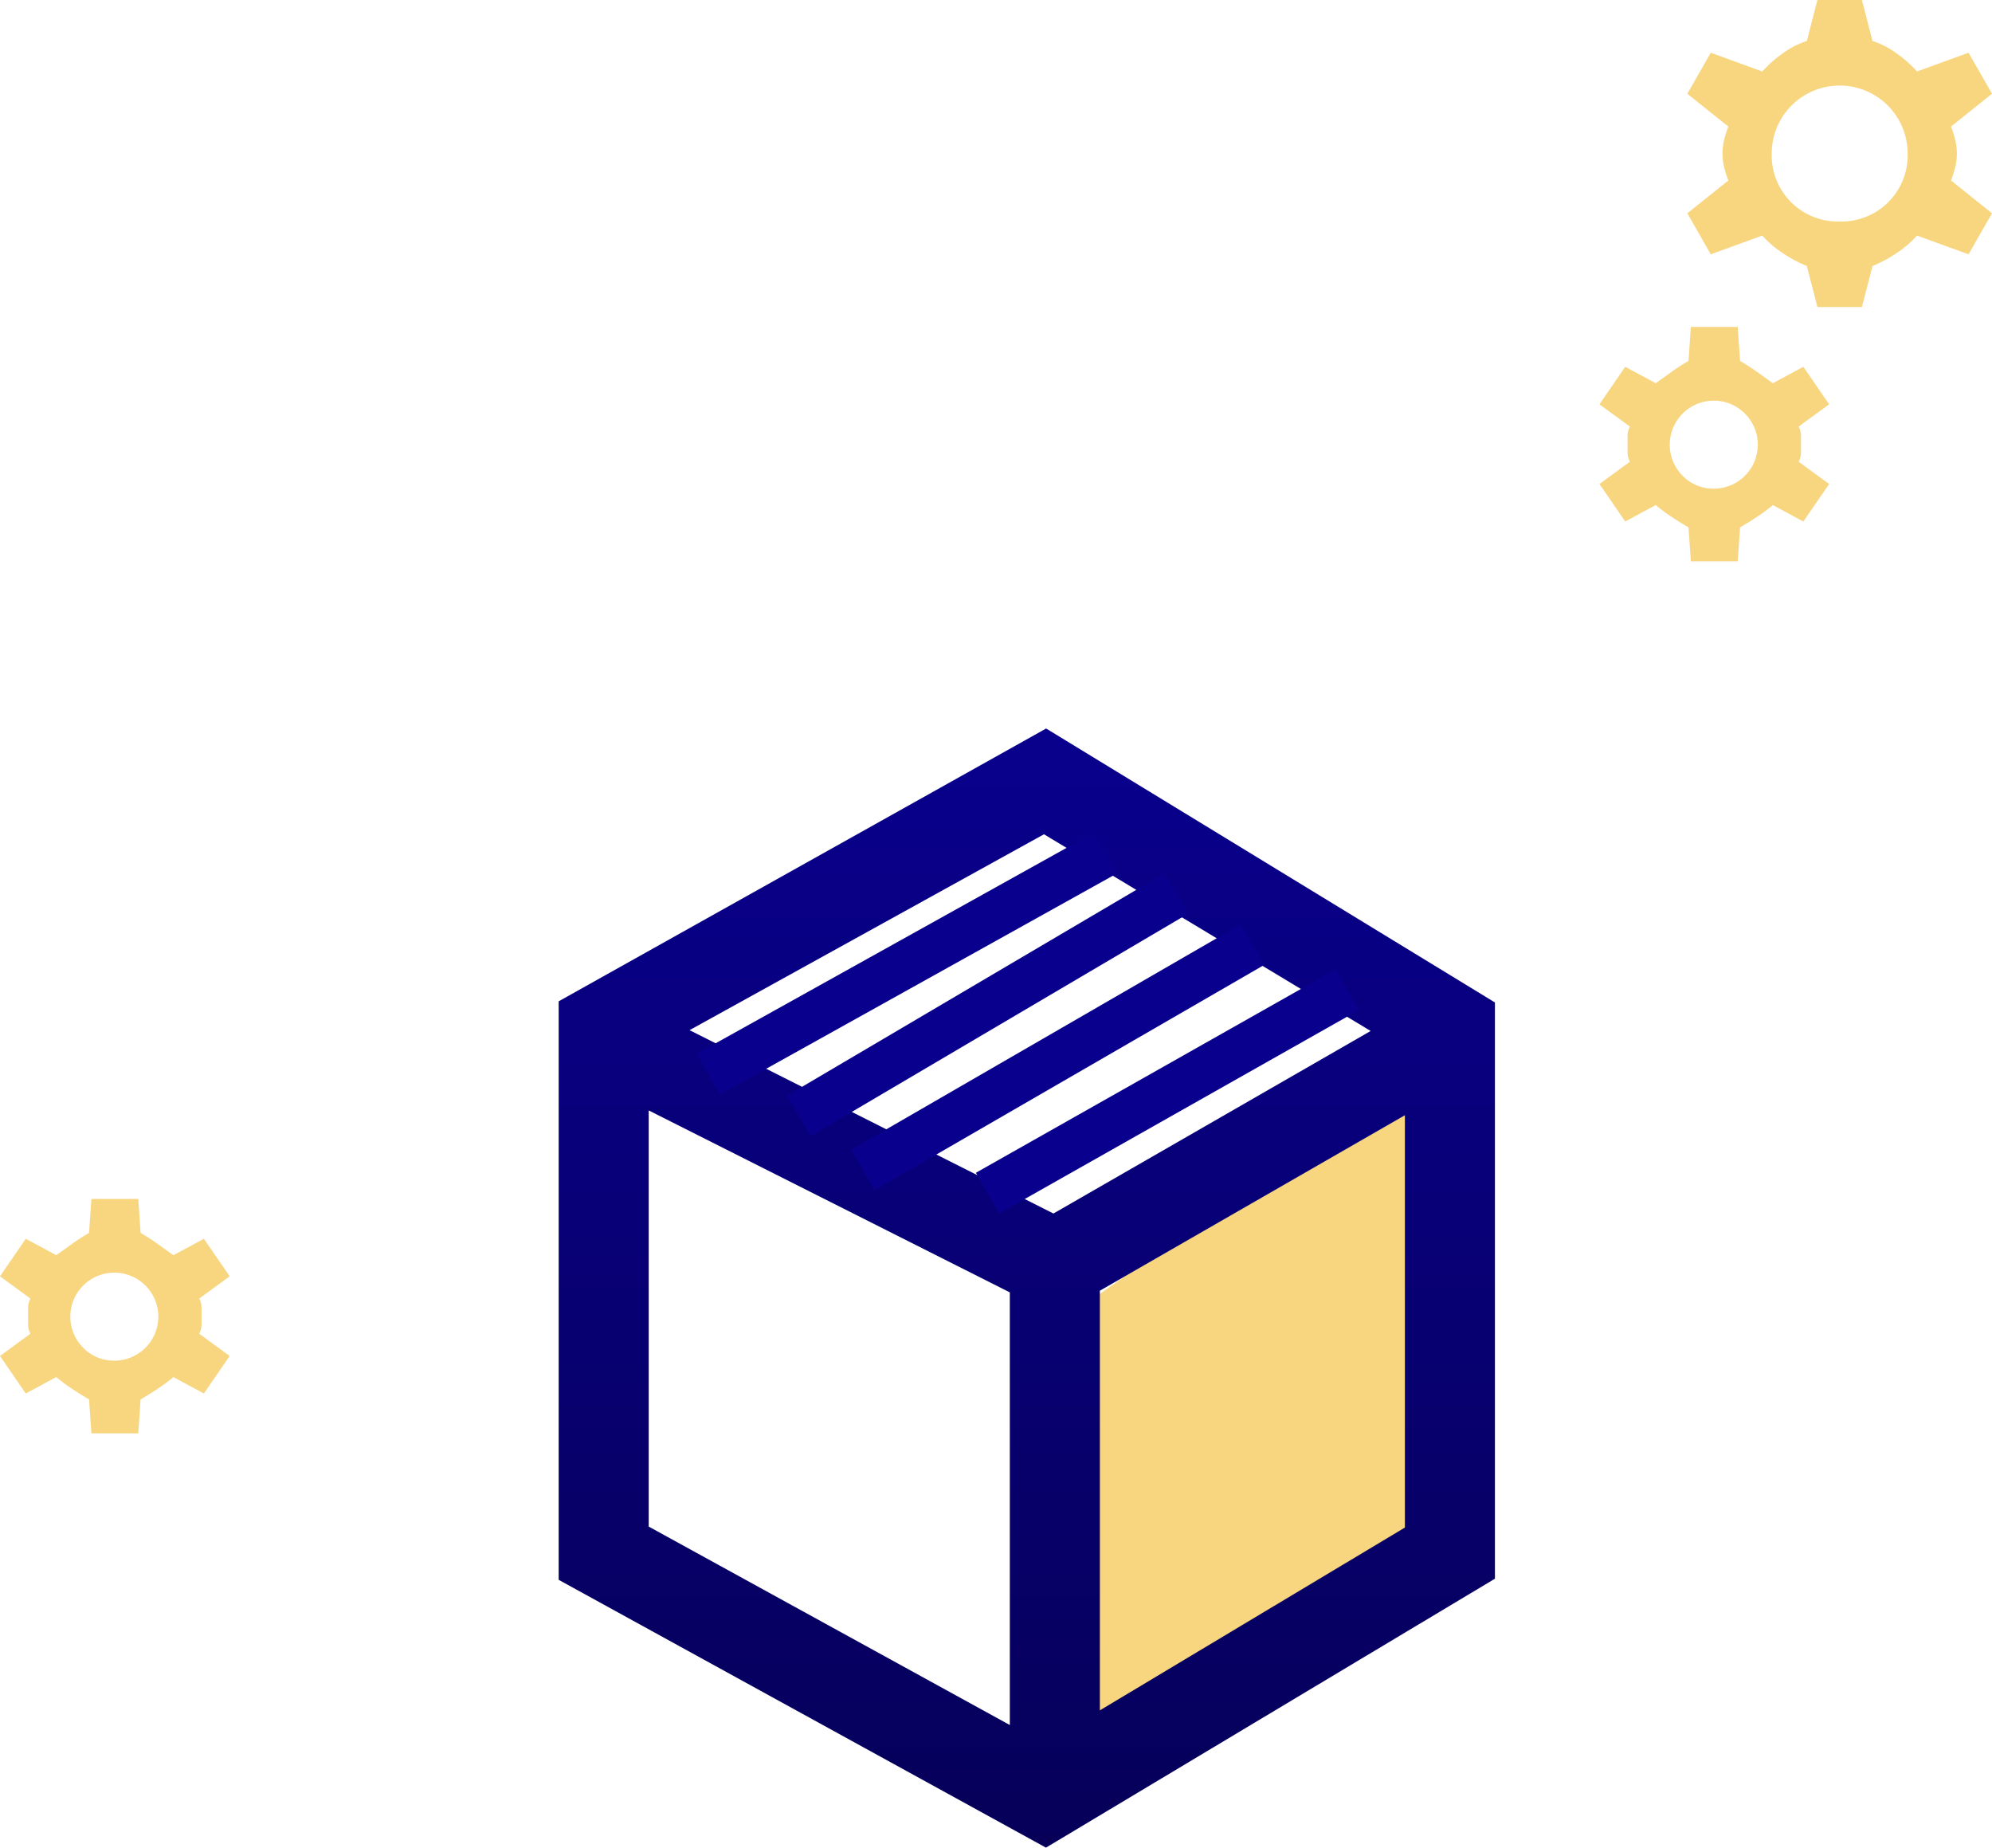
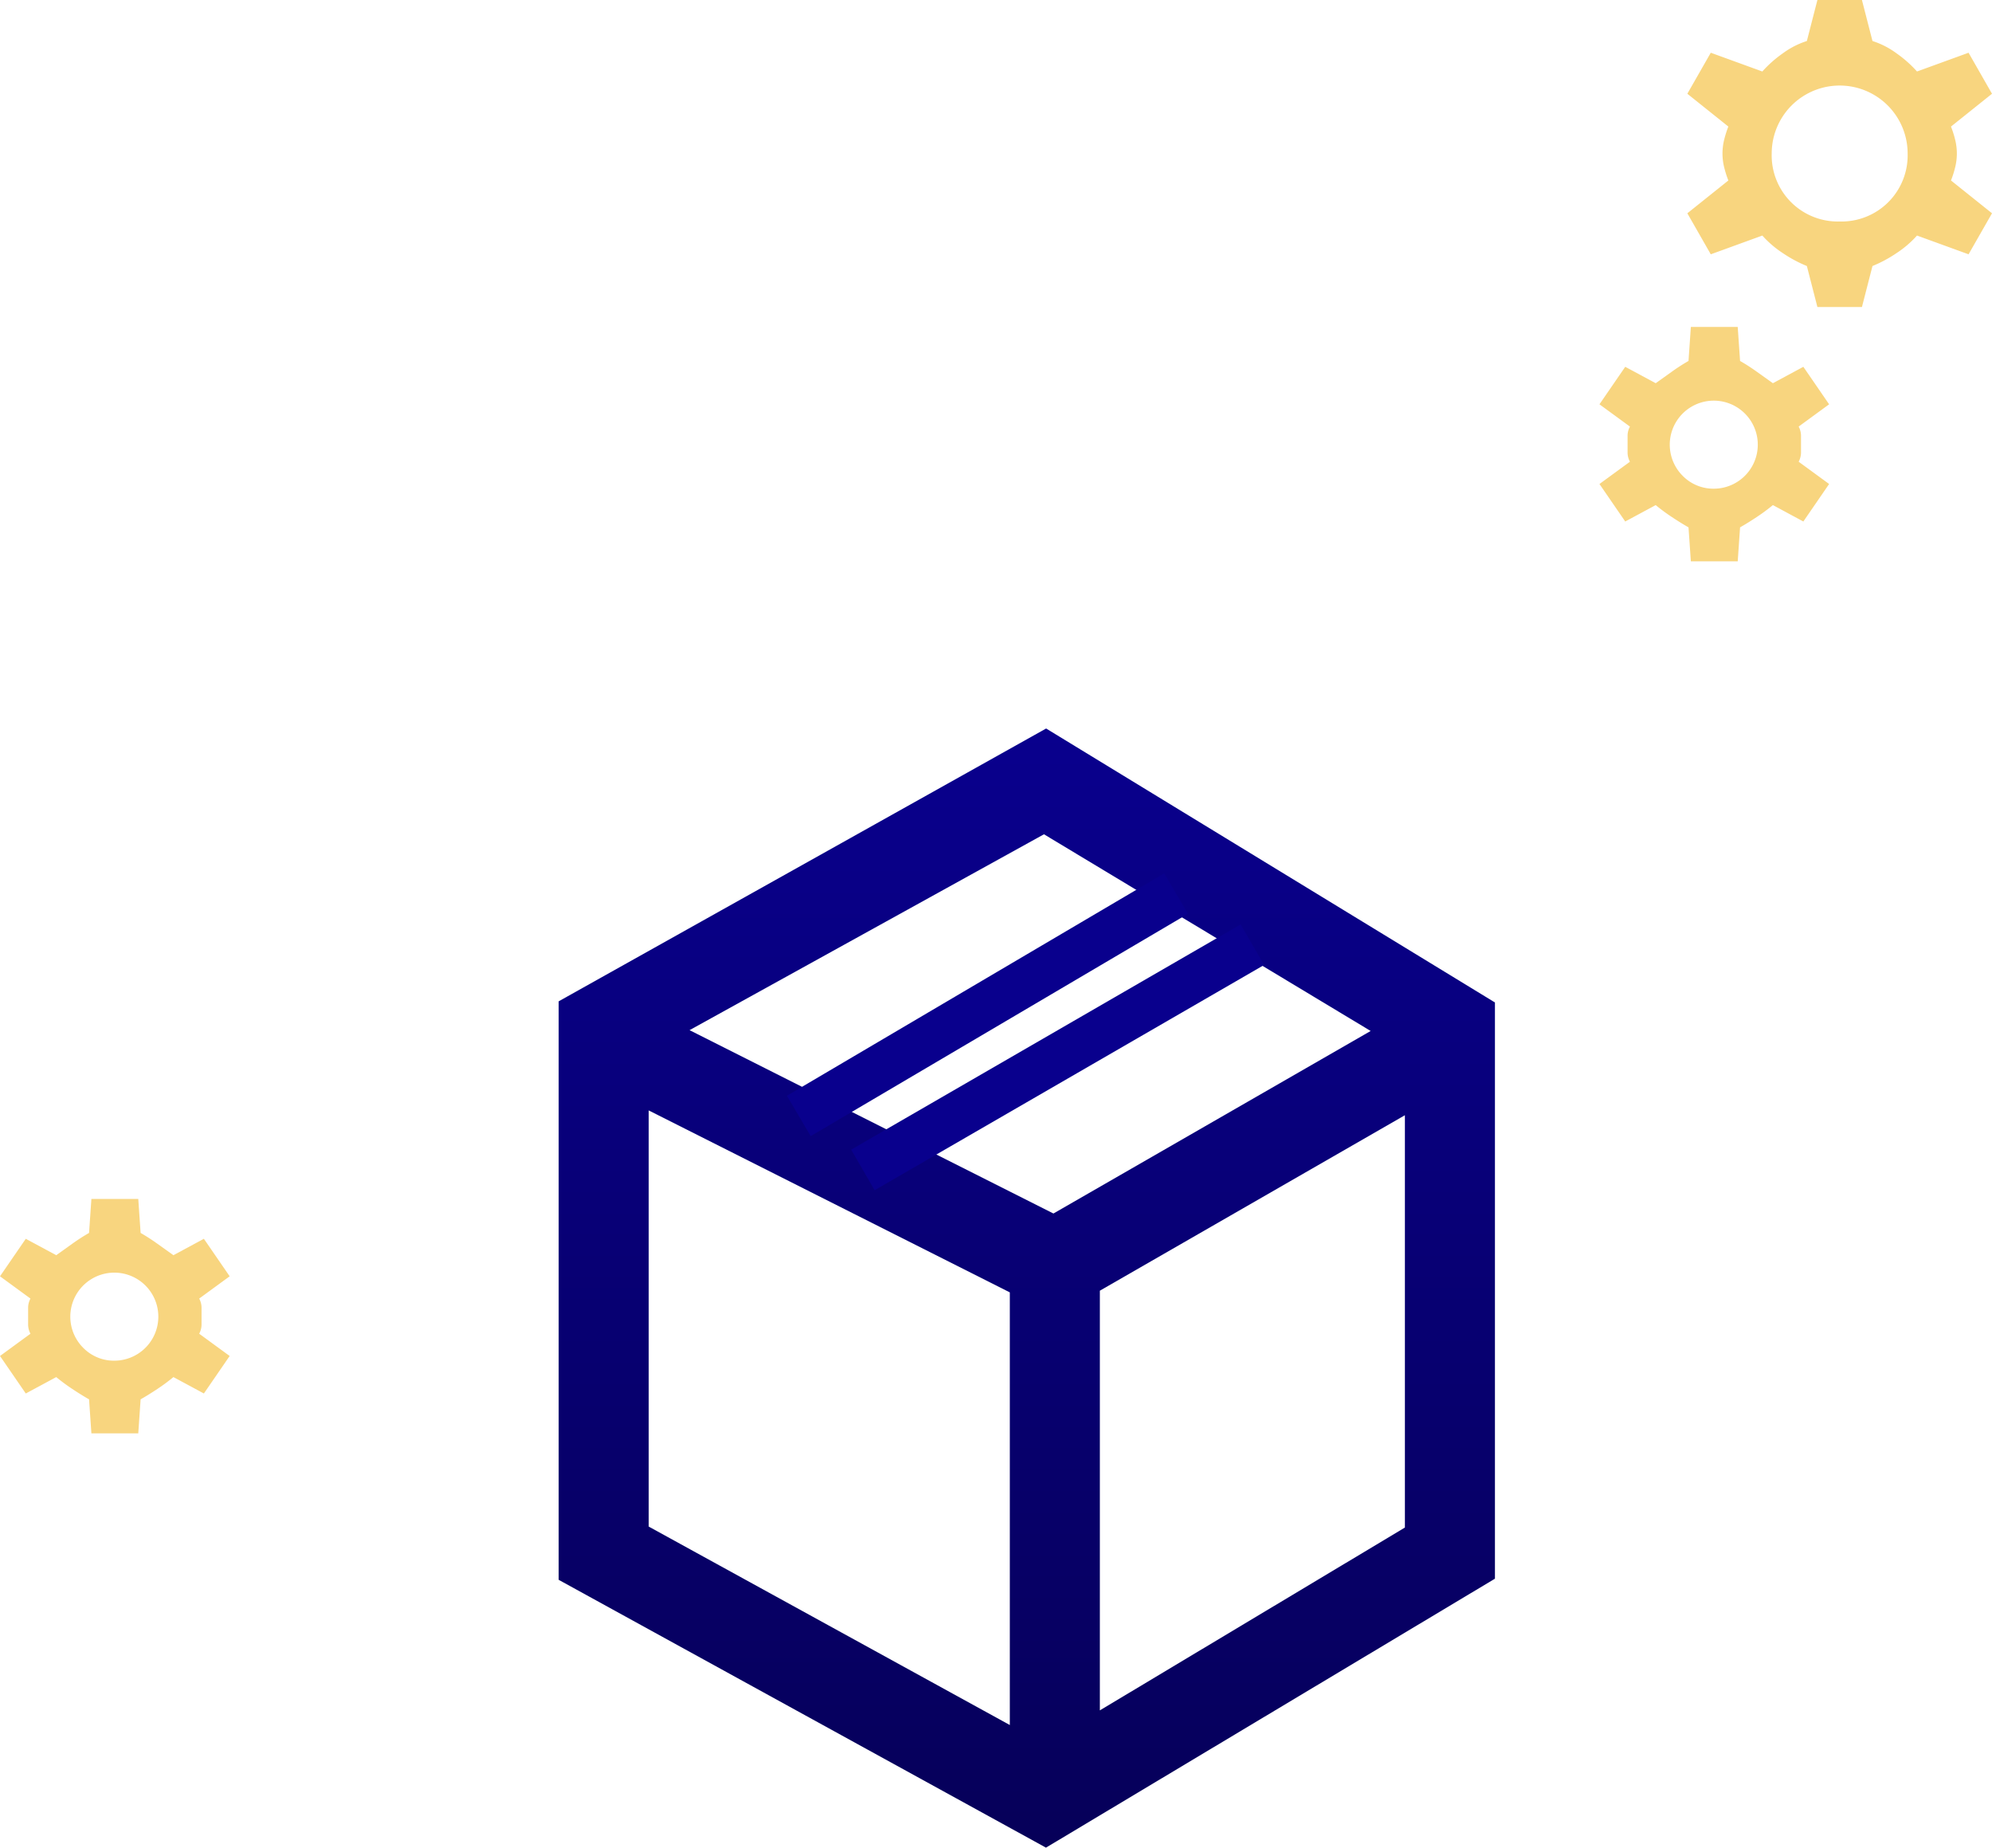
<svg xmlns="http://www.w3.org/2000/svg" id="Grupo_38978" data-name="Grupo 38978" width="85" height="78.831" viewBox="0 0 85 78.831">
  <defs>
    <linearGradient id="linear-gradient" x1="0.5" x2="0.5" y2="1" gradientUnits="objectBoundingBox">
      <stop offset="0" stop-color="#09008d" />
      <stop offset="1" stop-color="#060059" />
    </linearGradient>
  </defs>
  <g id="Grupo_38934" data-name="Grupo 38934" transform="translate(23.839 31.082)">
-     <path id="Trazado_9320" data-name="Trazado 9320" d="M218.895,814.151l13.45-9.528v19.4l-13.45,9.737Z" transform="translate(-196.018 -789.874)" fill="#f8d57f" />
    <path id="Unión_1" data-name="Unión 1" d="M0,36.322V11.64L20.8,0,39.951,11.689V36.274L20.793,47.749ZM3.842,34.05l15.409,8.467V24.058L3.842,16.295ZM23.093,23.986V41.892l13.016-7.8V16.5Zm-1.981-3.293,13.536-7.788L20.708,4.513,5.585,12.87Z" fill="url(#linear-gradient)" />
-     <path id="Trazado_9321" data-name="Trazado 9321" d="M755.973,802.835l16.935-9.429" transform="translate(-749.587 -788.087)" fill="none" stroke="#09008d" stroke-width="2" />
    <path id="Trazado_9322" data-name="Trazado 9322" d="M762,804.584l16.1-9.487" transform="translate(-751.754 -788.054)" fill="none" stroke="#09008d" stroke-width="2" />
    <path id="Trazado_9323" data-name="Trazado 9323" d="M765.667,807.464l16.62-9.61" transform="translate(-752.686 -788.63)" fill="none" stroke="#09008d" stroke-width="2" />
-     <path id="Trazado_9324" data-name="Trazado 9324" d="M770.807,809.635l15.35-8.68" transform="translate(-752.511 -789.81)" fill="none" stroke="#09008d" stroke-width="2" />
  </g>
  <path id="engineering_FILL0_wght400_GRAD0_opsz48" d="M33,29.95l-.1-1.45q-.35-.2-.725-.45a7.9,7.9,0,0,1-.675-.5l-1.3.7-1.1-1.6,1.3-.95a.843.843,0,0,1-.1-.375v-.75a.843.843,0,0,1,.1-.375l-1.3-.95,1.1-1.6,1.3.7.7-.5a8.236,8.236,0,0,1,.7-.45l.1-1.45h2l.1,1.45a8.236,8.236,0,0,1,.7.45l.7.5,1.3-.7,1.1,1.6-1.3.95a.843.843,0,0,1,.1.375v.75a.843.843,0,0,1-.1.375l1.3.95-1.1,1.6-1.3-.7a7.9,7.9,0,0,1-.675.5q-.375.25-.725.45L35,29.95Zm1-3.1a1.878,1.878,0,1,0-1.35-.55A1.835,1.835,0,0,0,34,26.85Z" transform="translate(-29.1 31.204)" fill="#f8d57f" />
  <path id="engineering_FILL0_wght400_GRAD0_opsz48-2" data-name="engineering_FILL0_wght400_GRAD0_opsz48" d="M38.4,19.1l-.45-1.75a5.628,5.628,0,0,1-1.025-.55,4.384,4.384,0,0,1-.875-.75l-2.2.8-1-1.75,1.75-1.4a4.272,4.272,0,0,1-.175-.55,2.437,2.437,0,0,1,0-1.2,4.272,4.272,0,0,1,.175-.55L32.85,10l1-1.75,2.2.8a5.075,5.075,0,0,1,.875-.775A3.525,3.525,0,0,1,37.95,7.75L38.4,6h1.9l.45,1.75a3.525,3.525,0,0,1,1.025.525,5.075,5.075,0,0,1,.875.775l2.2-.8,1,1.75L44.1,11.4a4.272,4.272,0,0,1,.175.55,2.438,2.438,0,0,1,0,1.2,4.272,4.272,0,0,1-.175.55l1.75,1.4-1,1.75-2.2-.8a4.384,4.384,0,0,1-.875.75,5.628,5.628,0,0,1-1.025.55L40.3,19.1Zm.95-3.65a2.821,2.821,0,0,0,2.9-2.9,2.9,2.9,0,1,0-5.8,0,2.821,2.821,0,0,0,2.9,2.9ZM33,29.95l-.1-1.45q-.35-.2-.725-.45a7.9,7.9,0,0,1-.675-.5l-1.3.7-1.1-1.6,1.3-.95a.843.843,0,0,1-.1-.375v-.75a.843.843,0,0,1,.1-.375l-1.3-.95,1.1-1.6,1.3.7.7-.5a8.236,8.236,0,0,1,.7-.45l.1-1.45h2l.1,1.45a8.236,8.236,0,0,1,.7.45l.7.5,1.3-.7,1.1,1.6-1.3.95a.843.843,0,0,1,.1.375v.75a.843.843,0,0,1-.1.375l1.3.95-1.1,1.6-1.3-.7a7.9,7.9,0,0,1-.675.5q-.375.25-.725.45L35,29.95Zm1-3.1a1.878,1.878,0,1,0-1.35-.55A1.835,1.835,0,0,0,34,26.85Z" transform="translate(39.15 -6)" fill="#f8d57f" />
</svg>